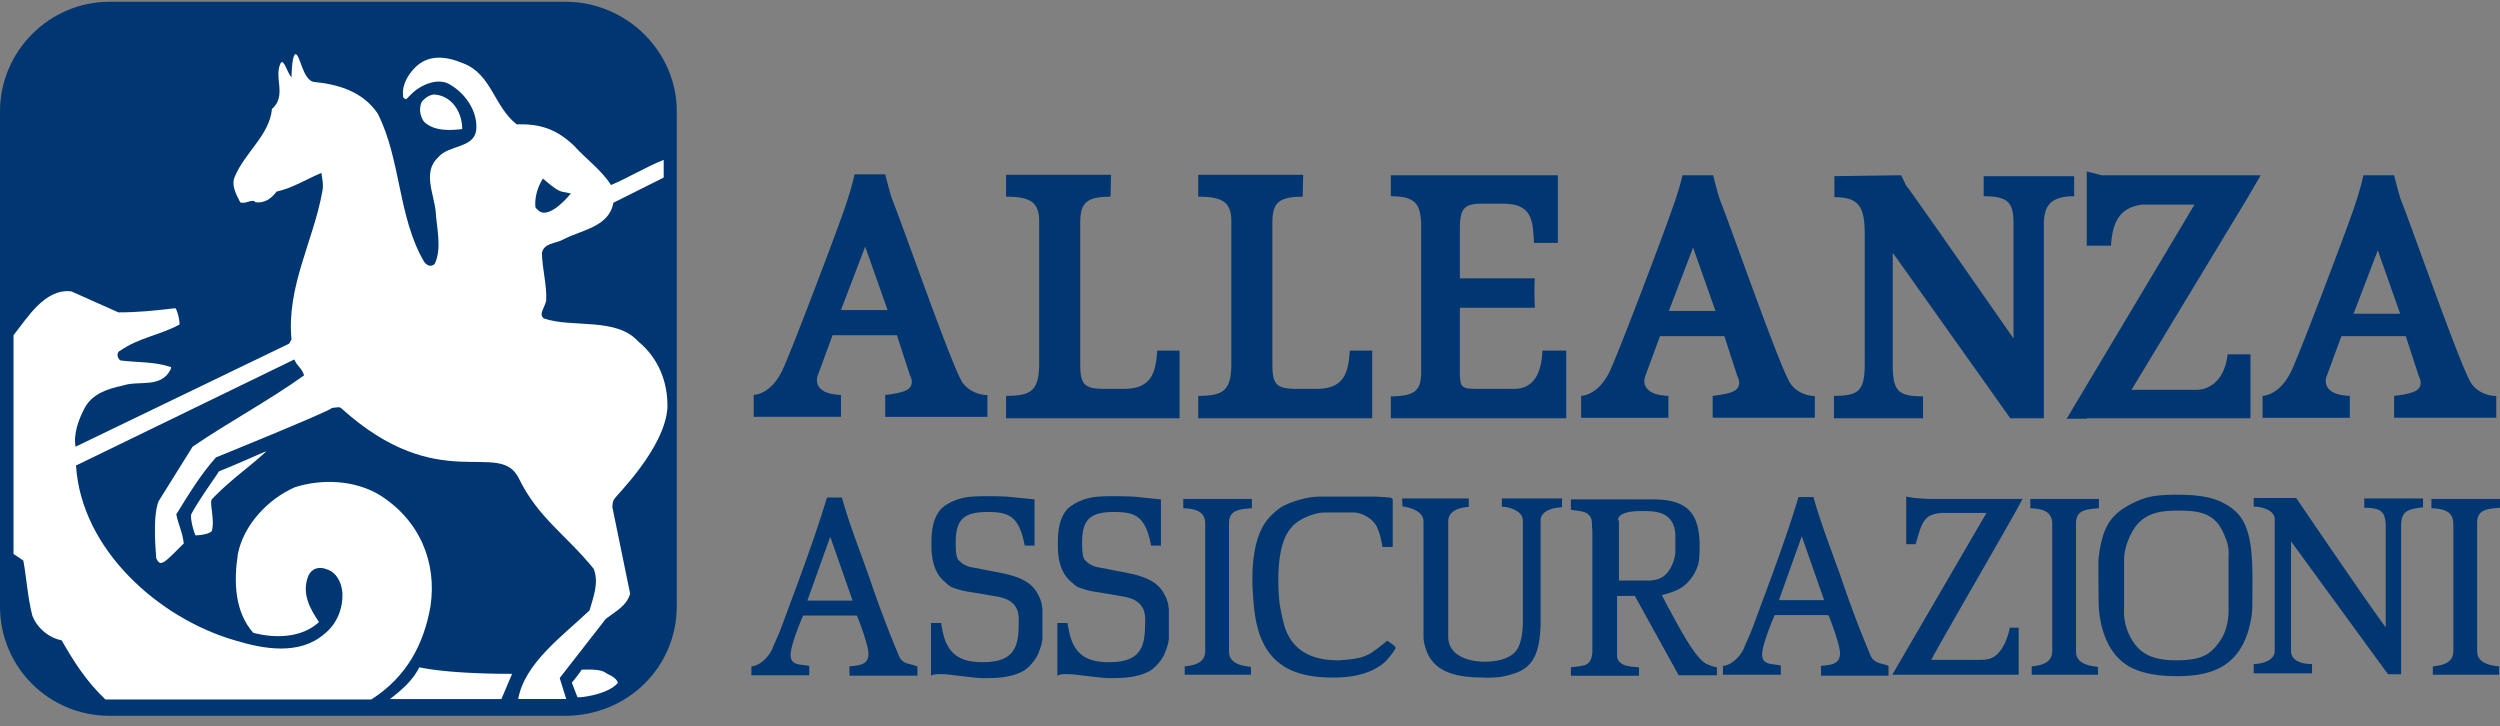
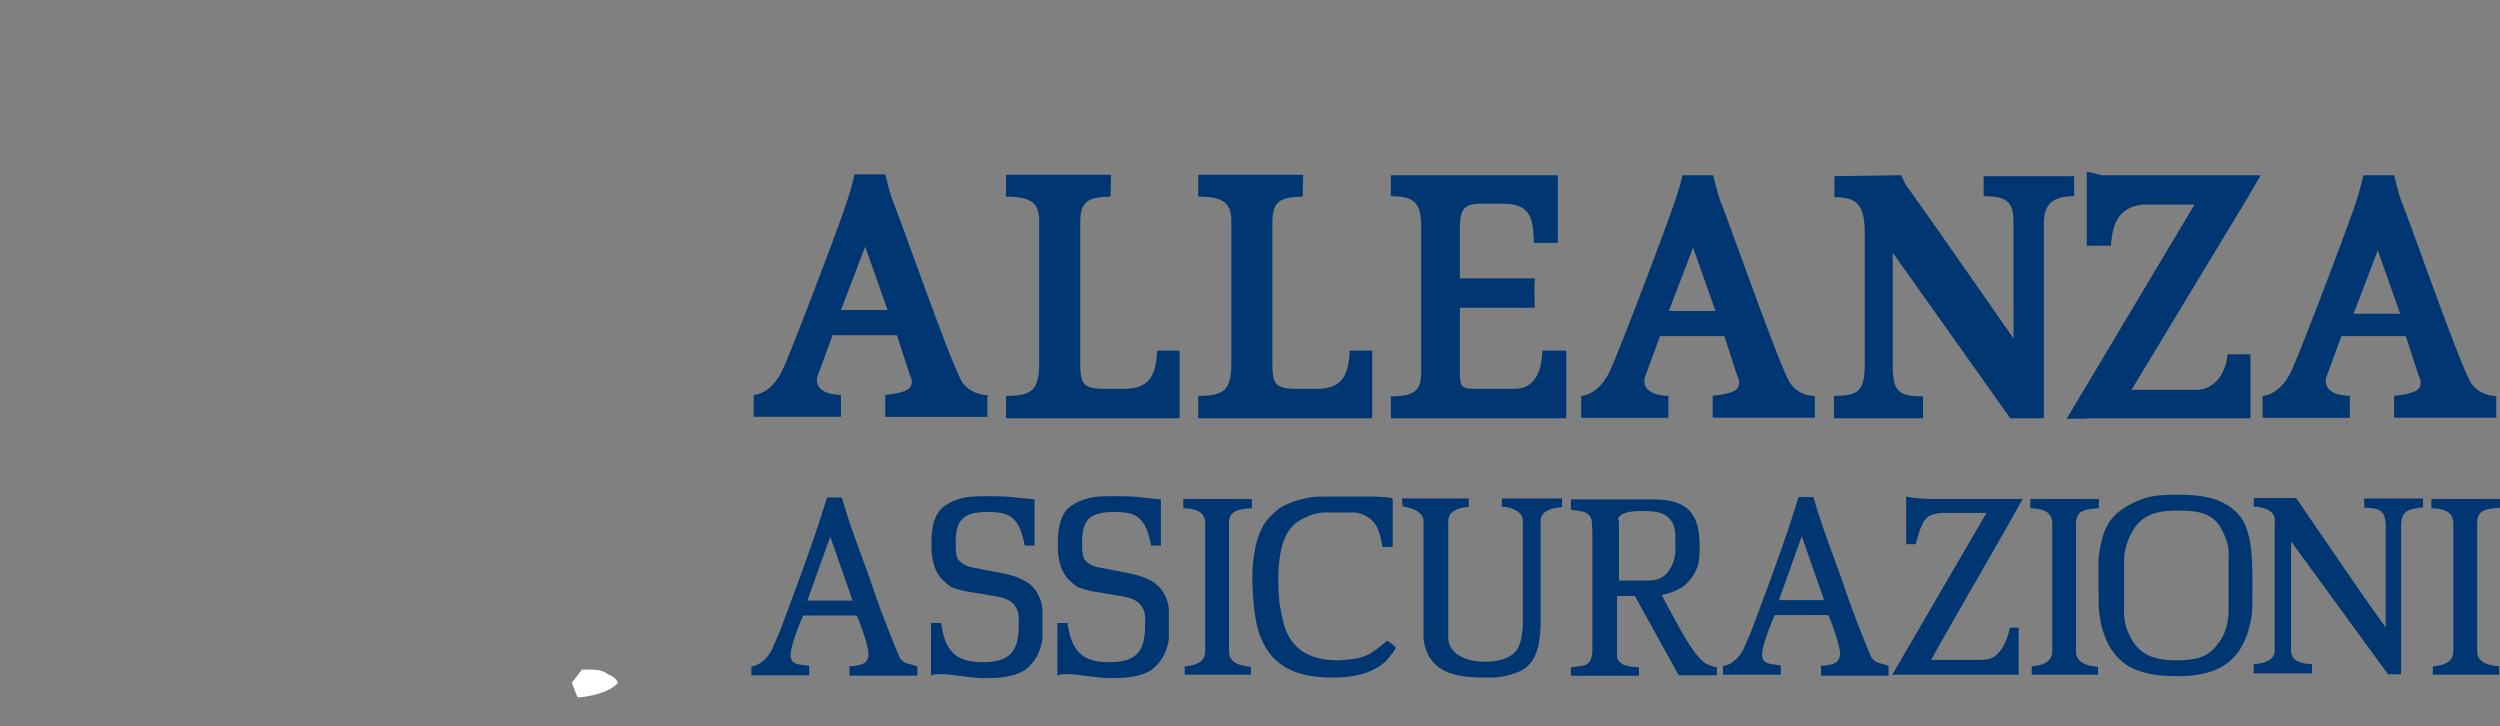
<svg xmlns="http://www.w3.org/2000/svg" width="210" height="61" viewBox="0 0 210 61" fill="none">
  <rect x="0" y="0" width="210" height="61" fill="#808080" stroke="none" />
-   <path d="M47.446 60.129H9.207C4.153 60.129 0 56.093 0 50.922V9.352C0 4.299 4.153.147 9.207.147h38.278c5.133 0 9.364 4.152 9.364 9.207v41.569c0 5.132-4.153 9.207-9.403 9.207z" fill="#003671" />
-   <path d="M53.597 28.668c-1.841-2.037-5.524-1.097-7.914-1.92-.47-.353.078-.901.196-1.489.078-1.293-.353-2.742-.353-4.035.196-.823 1.097-.745 1.763-1.097 1.567-.823 3.879-1.058 4.232-3.095l4.23-2.116v-1.489c-1.566.627-2.938 1.489-4.426 2.116-.823-1.293-2.116-2.194-3.135-3.33-1.37-1.293-2.742-1.842-4.78-1.763-1.92-1.49-2.115-4.232-4.505-5.133-1.489-.627-2.938-.744-4.036.353-.626.627-1.097 1.489-1.018 2.311 0 .275.078.275.274.353l.548-.549c.823-.744 2.116-1.214 3.017-.744 1.372.744 2.469 2.312 2.312 3.879-.196 1.567-2.312 1.214-3.213 2.311-1.293 1.215-.352 3.017-.196 4.506.079 1.371.549 3.134-.078 4.427-.274.274-.627.196-.901-.196-2.194-3.761-1.92-8.54-3.879-12.42-1.293-1.92-3.409-2.468-5.328-2.664-1.019-.078-1.215-2.586-1.646-2.311-.274.352-.274 2.037-.274 1.92-.353-.353-.627-1.568-.901-1.215-.627 1.214.548 2.742-.744 3.879-.196 2.194-2.312 3.682-3.135 5.72-.274.627.078 1.371.47 2.115.47.196 1.019-.352 1.293 0 .745.079 1.293-.274 1.763-.9 1.293-.275 2.468-1.02 3.761-1.568.079.47.196 1.019.079 1.567-.745 4.153-3.017 7.993-2.586 12.42l-.196.353-17.944 8.658c-.196-1.097.274-2.311.744-3.212.627-1.215 1.92-1.646 3.213-1.92 1.371-.47 3.213.274 4.036-1.371 0-.079.078-.196 0-.196-1.49-.47-2.665-.353-4.232-.549-.352-.274-.274-.744 0-.823 1.567-1.097 3.33-1.293 4.976-2.194 0-.47-.196-1.214-.353-1.37-1.645.195-3.134.352-4.78.352l-3.957-1.763C3.8 24.2 2.312 26.67 1.136 28.159v18.374l.823.549c.274 1.489.353 3.017.744 4.584.353 1.019 1.372 1.92 2.469 2.116 1.018 1.763 2.037 3.408 3.683 4.975h22.332c3.016-1.92 4.427-4.701 4.975-7.835.549-3.683-.9-7.248-4.31-9.364-2.037-1.215-4.78-1.371-7.09-.627-2.312 1.019-4.31 3.213-4.78 5.602-.353 2.312-.275 4.859 1.292 6.622 1.763.47 4.036.47 5.524-.901-.744-1.097-1.488-2.39-.9-3.879.274-.627.9-.823 1.567-.549.822.275 1.214 1.097 1.293 1.92.078 1.371-.47 2.664-1.49 3.487-2.115 1.842-5.132 1.293-7.56.549C13.36 51.94 6.817 46.18 6.385 39.09l.196-.079 18.14-8.815c.274.627.627.705.823 1.332-2.939 2.116-6.269 3.879-9.364 5.994l-2.86 4.584c-.549 1.372-.196 4.584-.196 4.78.078.196.274.549.549.353.274 0 1.763-1.646 1.763-1.567-.079-.901-.47-1.646-.627-2.469 1.018-1.645 2.037-3.33 3.33-4.78 0 0 9.285-3.76 9.756-4.153.548-.078.626-.078.744 0 8.306 7.523 13.32 2.508 14.966 5.956 1.607 3.29 3.957 4.701 6.269 7.561.47 1.215-.078 2.468-.353 3.487-2.311 2.194-5.445 4.427-5.994 7.444h4.035l-.548-1.763 3.879-4.976c.823-.626 1.763-1.097 2.037-2.115l-1.489-7.248c0-.079 0-.549.196-.745.079-.196 4.231-4.231 4.427-7.64.04-2.076-.705-4.114-2.468-5.563z" fill="#fff" />
-   <path d="M18.375 39.599c.078 0-1.567 2.194-2.312 3.604-.078.196.079 1.097.353 1.763.353 0 1.097-.078 1.371-.353.274-.9-.196-2.311 0-2.664 1.567-1.645 3.017-2.586 4.584-4.035.079-.079-2.586 1.136-3.996 1.684zM35.222 56.055c-.549 1.097-1.489 1.92-2.468 2.664h9.364l.9-2.116c-2.076 0-5.485-.078-7.796-.548zM36.515 7.942c-.353 0-.744.196-1.097.627a1.695 1.695 0 0 0 .196 1.646c.823.822 2.194.744 3.213.627 0-1.41-.862-2.782-2.312-2.9z" fill="#fff" />
-   <path d="m45.408 15.347.196-.353.314.274c.235.196.47.392.705.549.235.157.47.274.705.313l.627.118s-1.763 2.233-2.703 1.45c-.118-.079-.275-.275-.275-.275-.078-.666.118-1.489.431-2.076z" fill="#003671" />
  <path d="M50.776 56.447c-.548-.275-1.567-.196-1.92-.196 0 .078-.822 1.097-.822 1.097l.47 1.214c.078.079 2.586-.196 3.408-1.214-.235-.549-.783-.627-1.136-.901z" fill="#fff" />
  <path d="M160.164 41.714c.51.117.941.157 1.881.196h7.836c.078.078-7.758 13.517-7.64 13.517h4.074c.627 0 1.019-.079 1.45-.47.823-.784 1.058-2.234 1.058-2.234h.744v3.957H158.95l7.914-13.595h-3.8c-.392.04-.862.118-1.176.392-.588.47-.823 1.841-.979 2.233h-.784v-3.996h.039zM115.461 41.714c.157 0 .783.039 1.254.078.078 0 .313.079.274.235v3.918h-.862c-.079-.51-.196-1.058-.431-1.606-.314-.745-1.254-1.293-2.037-1.293h-2.351c-.94 0-2.312.588-2.86 1.293a3.608 3.608 0 0 0-.51.823c-.862 1.959-.47 5.367-.47 5.367 0 .157.235 1.489.47 2.194.784 2.312 2.821 2.743 4.467 2.743.157 0 1.293-.079 1.88-.235.275-.079.666-.235.902-.392.705-.47 1.332-1.019 1.332-1.019s.705.431.705.588c0 .157-.549.862-.862 1.175-1.215 1.097-2.978 1.332-4.349 1.332-3.369 0-6.151-1.018-6.66-5.759-.275-2.664-.118-3.879 0-4.623.156-1.019.47-2.194 1.292-3.095.236-.235.549-.549.902-.784.313-.235 1.841-.94 3.408-.94h4.506zM81.689 41.715c1.136-.079 2.899 0 2.899 0l2.311.235v3.878h-.822c-.47-2.468-1.332-2.82-3.096-2.82-1.998 0-2.703.587-2.703 2.585 0 .353 0 1.215.235 1.45.314.313.47.392.745.51.313.117.744.156 1.097.234 1.684.392 3.996.47 4.819 2.116.235.43.352.744.391 1.332v2.312c0 .47-.235 1.097-.43 1.528-.236.43-.745 1.097-1.333 1.37-.822.393-1.763.51-2.664.51-.157 0-.51.04-1.293-.039-.783-.078-2.272-.274-2.429-.274-.313 0-.9-.079-1.214.117v-4.427h.862c0 .196.039.313.078.47.392 2.43 1.841 2.821 3.409 2.821 2.429 0 3.016-1.058 3.016-3.095 0-.157.079-1.019-.196-1.45-.47-.9-1.567-.94-2.35-1.097-.431-.078-.94-.156-1.41-.235a7.112 7.112 0 0 1-1.686-.43c-.156-.08-.352-.236-.548-.432-1.019-.822-1.136-2.194-1.136-3.095 0-.98.039-2.233.862-3.095.392-.353 1.293-.901 2.586-.98zM189.353 41.832h3.526s6.739 9.912 7.522 10.853V44.26c0-1.293-.392-1.606-1.802-1.606v-.784h4.936v.745c-1.488.156-1.841.43-1.841 1.645v12.38h-1.097l-8.149-11.165v9.168c-.039 1.214 1.763 1.136 1.763 1.136v.783h-4.898v-.783s1.764 0 1.764-1.136V43.595c0-.823-1.411-1.097-1.764-1.019v-.744h.04zM99.397 41.91h5.76v.783c-1.332.078-1.92.274-1.92 1.293V54.72c0 .98.979 1.214 1.841 1.293v.666h-5.563v-.706c.862-.078 1.724-.313 1.724-1.292V44.025c0-.94-.588-1.293-1.842-1.332v-.784zM117.772 41.87h5.603v.705c-.588.04-1.724.235-1.724 1.215v9.677c0 1.724 1.92 2.116 3.056 2.116 1.019 0 2.233-.235 2.743-1.058.431-.666.47-1.959.47-2.116v-8.697c0-.823-1.254-1.176-1.763-1.137v-.705h5.054v.745s-1.802 0-1.802 1.136v8.776c-.079 1.88-.392 3.408-2.077 3.996-1.018.353-1.685.431-2.86.392-1.489-.04-3.683-.157-4.545-1.998-.196-.431-.352-.98-.352-1.45V43.79c0-1.058-1.763-1.254-1.763-1.254l-.04-.666zM76.243 55.74a1.069 1.069 0 0 1-.706-.587 94.43 94.43 0 0 1-2.546-6.739c-.784-2.194-1.646-4.388-2.273-6.621h-1.253c-1.097 3.644-2.508 7.327-3.84 10.93-.196.55-.51 1.176-.744 1.764-.275.666-1.058 1.45-1.763 1.489v.744h4.858v-.783c-.745-.157-1.567 0-1.567-.94 0-.745.822-2.782 1.058-3.292h4.505c.157.314.98 2.508.98 3.213 0 .901-.706.98-1.607 1.058 0 .117.04.783 0 .783h5.72v-.744c0-.078-.548-.196-.822-.274zm-8.424-5.288 1.92-5.368 1.88 5.367h-3.8zM92.306 41.715c1.136-.079 2.9 0 2.9 0l2.311.235v3.878h-.823c-.47-2.468-1.332-2.82-3.095-2.82-1.998 0-2.703.587-2.703 2.585 0 .353 0 1.215.235 1.45.313.313.47.392.744.51.314.117.745.156 1.097.234 1.685.392 3.997.47 4.82 2.116.234.43.352.744.391 1.332v2.312c0 .47-.235 1.097-.43 1.528-.236.43-.745 1.097-1.333 1.37-.823.393-1.802.51-2.664.51-.157 0-.51.04-1.293-.039-.784-.078-2.272-.274-2.43-.274-.313 0-.9-.079-1.214.117v-4.427h.862c0 .196.04.313.079.47.391 2.43 1.841 2.821 3.408 2.821 2.43 0 3.017-1.058 3.017-3.095 0-.157.078-1.019-.196-1.45-.47-.9-1.567-.94-2.35-1.097-.432-.078-.94-.156-1.411-.235a7.112 7.112 0 0 1-1.685-.43c-.157-.08-.352-.236-.548-.432-1.019-.822-1.136-2.194-1.136-3.095 0-.98.039-2.233.862-3.095.43-.353 1.292-.901 2.585-.98zM137.284 49.981s3.683 6.66 3.722 6.739h3.212v-.666c-.431-.079-.548-.157-.862-.274-1.057-.549-2.507-3.487-3.173-4.663-.196-.352-.588-1.136-.588-1.136s1.136-.235 1.763-.705c.706-.51 1.176-1.332 1.332-2.038.079-.43.079-1.253.079-1.37 0-2.978-1.215-3.958-4.153-3.919h-6.661v.862c.51.118 1.097.079 1.45.392.431.353.274.862.353 1.293v10.343c-.04.314-.118.94-.745 1.058-.313.078-.744.118-1.058.157v.705h5.72v-.705s-.744-.04-1.136-.157c-.587-.196-.705-.588-.705-.783v-5.055h1.45v-.078zm-1.372-6.269c0-.822 1.763-.783 1.959-.783.784 0 1.646 0 2.234.51.391.352.587.783.626 1.488v1.41c0 .51-.313 1.607-1.057 2.116-.51.313-1.058.313-1.176.313h-2.507v-5.054h-.079zM188.765 44.574c-.313-.98-.823-1.645-1.763-2.194-1.254-.744-2.782-.822-4.231-.822-1.763 0-2.508.196-3.37.587-1.254.588-2.037 1.215-2.507 2.233-.51 1.097-.627 2.665-.627 2.665s0 3.957.039 4.074c.118 1.568.705 3.997 2.821 5.015.353.157 1.45.666 3.683.666 2.586 0 5.25-.548 6.151-4.192.157-.666.235-1.136.235-1.841 0-1.96.117-4.623-.431-6.19zm-2.272 9.247c-.784 1.136-1.489 1.645-3.722 1.645-2.116 0-3.096-.666-3.762-1.841-.705-1.293-.587-2.194-.587-2.743v-3.84c0-.156 0-1.057.587-2.193.862-1.724 2.273-1.96 3.997-1.96 1.841 0 3.056.275 3.761 1.881.548 1.176.431 1.646.431 2.312v3.84c0 .117.117 1.723-.705 2.899z" fill="#003671" />
  <path d="M170.547 41.91h5.759v.783c-1.332.078-1.92.274-1.92 1.293V54.72c0 .98.98 1.214 1.842 1.293v.666h-5.564v-.706c.862-.078 1.724-.313 1.724-1.292V44.025c0-.94-.588-1.293-1.841-1.332v-.784zM157.853 55.7c-.314-.117-.588-.313-.706-.587a94.373 94.373 0 0 1-2.546-6.739c-.784-2.194-1.646-4.388-2.273-6.621h-1.253c-1.097 3.644-2.508 7.326-3.84 10.93-.196.55-.509 1.176-.744 1.764-.275.666-1.058 1.45-1.763 1.489v.744h4.858v-.783c-.745-.157-1.567 0-1.567-.94 0-.745.822-2.782 1.057-3.292h4.506c.157.314.979 2.508.979 3.213 0 .901-.705.98-1.606 1.058 0 .117.039.822 0 .822h5.681v-.783c.039-.078-.509-.196-.783-.274zm-8.424-5.289 1.92-5.367 1.88 5.367h-3.8zM204.241 41.91H210v.744c-1.332.078-1.92.274-1.92 1.292v10.736c0 .979.98 1.214 1.842 1.292v.706h-5.564v-.706c.862-.078 1.724-.313 1.724-1.292V44.025c0-.94-.588-1.293-1.841-1.332v-.784zM150.409 32.233c-.823-1.136-5.015-13.164-5.916-15.398-.196-.509-.588-2.115-.588-2.115h-2.586s-.118.783-.862 2.86c-.784 2.272-4.662 12.498-5.289 13.713-.98 1.958-2.351 1.958-2.351 1.958v1.842h7.327V33.25s-1.097 0-1.607-.43c-.627-.47-.352-1.176-.352-1.176l1.253-3.409h5.407l1.097 3.37s.47.783-.235 1.215c-.509.313-1.841.43-1.841.43v1.842h8.58V33.25c.039.04-1.293.04-2.037-1.018zm-10.226-6.112 2.037-5.328 1.881 5.328h-3.918zM84.47 35.132h14.614v-5.68h-1.88c-.118 1.723-.393 3.212-2.782 3.212h-1.685c-1.724 0-1.998-.431-1.998-2.116V18.755c0-1.645.43-2.233 2.546-2.233l.04-1.841h-8.816v1.841c2.077 0 2.821.47 2.782 2.194V30.51c0 2.312-.666 2.743-2.782 2.743v1.88h-.039zM116.832 35.132h14.731v-5.68h-1.998c-.078 1.88-.705 3.212-2.39 3.212h-2.742c-1.567 0-1.763 0-1.802-1.176v-5.641h6.307c-.039-.04-.078-2.39 0-2.469h-6.307v-4.153c0-1.645.313-2.115 1.802-2.115h1.92c2.507.039 2.389 1.684 2.507 3.29h1.998v-5.68h-14.026v1.763c2.077 0 2.468.666 2.547 2.272v12.733c-.079 1.215-.431 1.803-2.547 1.803v1.841zM154.052 35.132h7.483v-1.841c-2.115 0-2.546-.431-2.546-2.743v-9.324l9.873 13.908h2.821V18.755c.039-1.293.391-2.272 2.546-2.272v-1.685h-7.601v1.685c2.077 0 2.508.548 2.508 2.272v9.677s-9.129-13.125-8.972-12.772c.157.353-.47-.94-.47-.94l-5.603.078v1.763c2.077 0 2.547.823 2.547 3.134V30.51c0 2.312-.47 2.742-2.586 2.742v1.881zM175.287 35.132h13.752v-5.367h-1.92c-.274 2.39-1.724 2.977-2.586 2.977h-5.485l9.638-15.946 1.215-2.076h-13.36l-1.254-.314v6.23h2.037c.118-1.92.666-3.174 2.586-3.448h4.427l-10.735 17.983h1.685v-.039zM80.865 32.155c-.822-1.137-5.014-13.165-5.916-15.398-.195-.51-.587-2.115-.587-2.115h-2.586s-.118.783-.823 2.86C70.17 19.774 66.291 30 65.664 31.214c-.98 1.96-2.35 1.96-2.35 1.96v1.84h7.326v-1.84s-1.097 0-1.607-.432c-.627-.47-.352-1.175-.352-1.175l1.254-3.409h5.406l1.097 3.37s.47.783-.235 1.214c-.51.314-1.841.431-1.841.431v1.842h8.58v-1.842c.04.04-1.293.04-2.076-1.018zM70.64 26.043l2.037-5.329 1.88 5.329H70.64zM100.651 35.132h14.614v-5.68h-1.881c-.117 1.723-.392 3.212-2.782 3.212h-1.724c-1.723 0-1.998-.431-1.998-2.116V18.755c0-1.645.431-2.233 2.547-2.233l.039-1.841h-8.815v1.841c2.076 0 2.821.47 2.782 2.194V30.51c0 2.312-.666 2.743-2.782 2.743v1.88zM207.61 32.233c-.823-1.136-5.015-13.164-5.916-15.398-.196-.509-.588-2.115-.588-2.115h-2.585s-.118.783-.823 2.86c-.784 2.272-4.663 12.498-5.289 13.713-.98 1.958-2.351 1.958-2.351 1.958v1.842h7.326V33.25s-1.097 0-1.606-.43c-.627-.47-.353-1.176-.353-1.176l1.254-3.409h5.407l1.097 3.37s.47.783-.235 1.215c-.51.313-1.842.43-1.842.43v1.842h8.581V33.25c.039.04-1.333.04-2.077-1.018zm-9.912-5.877 2.037-5.328 1.881 5.328h-3.918z" fill="#003671" />
</svg>